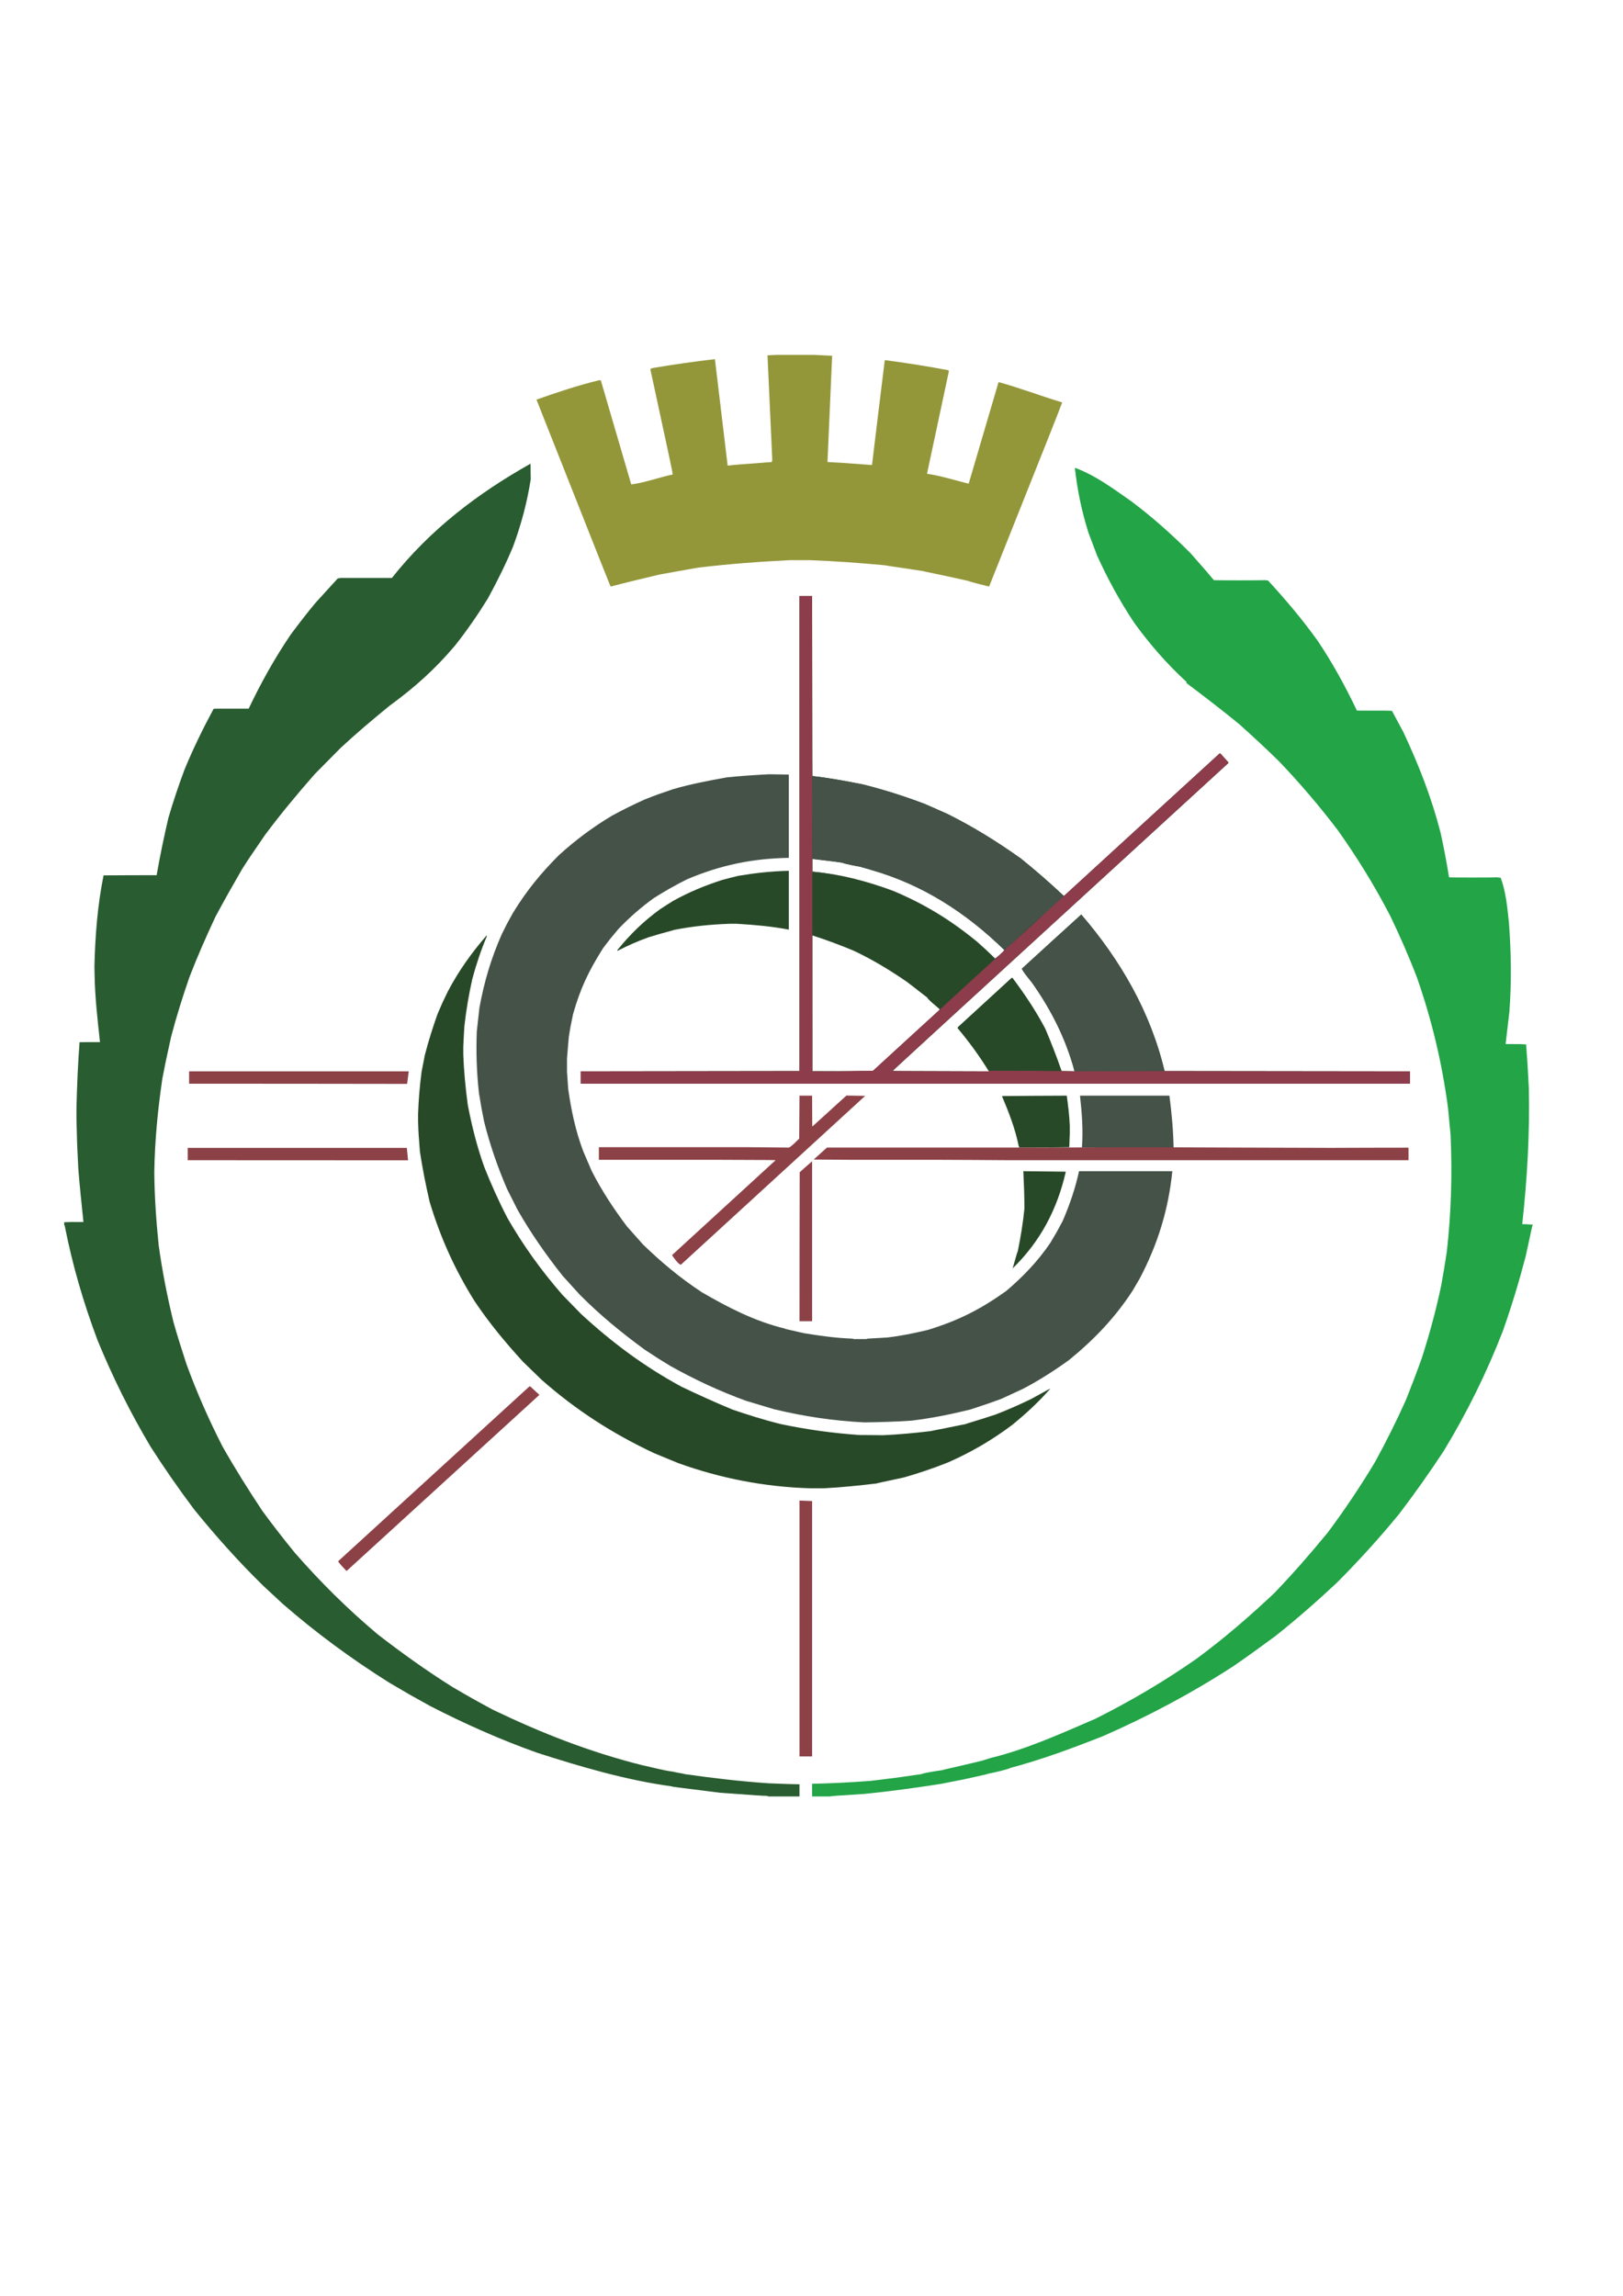
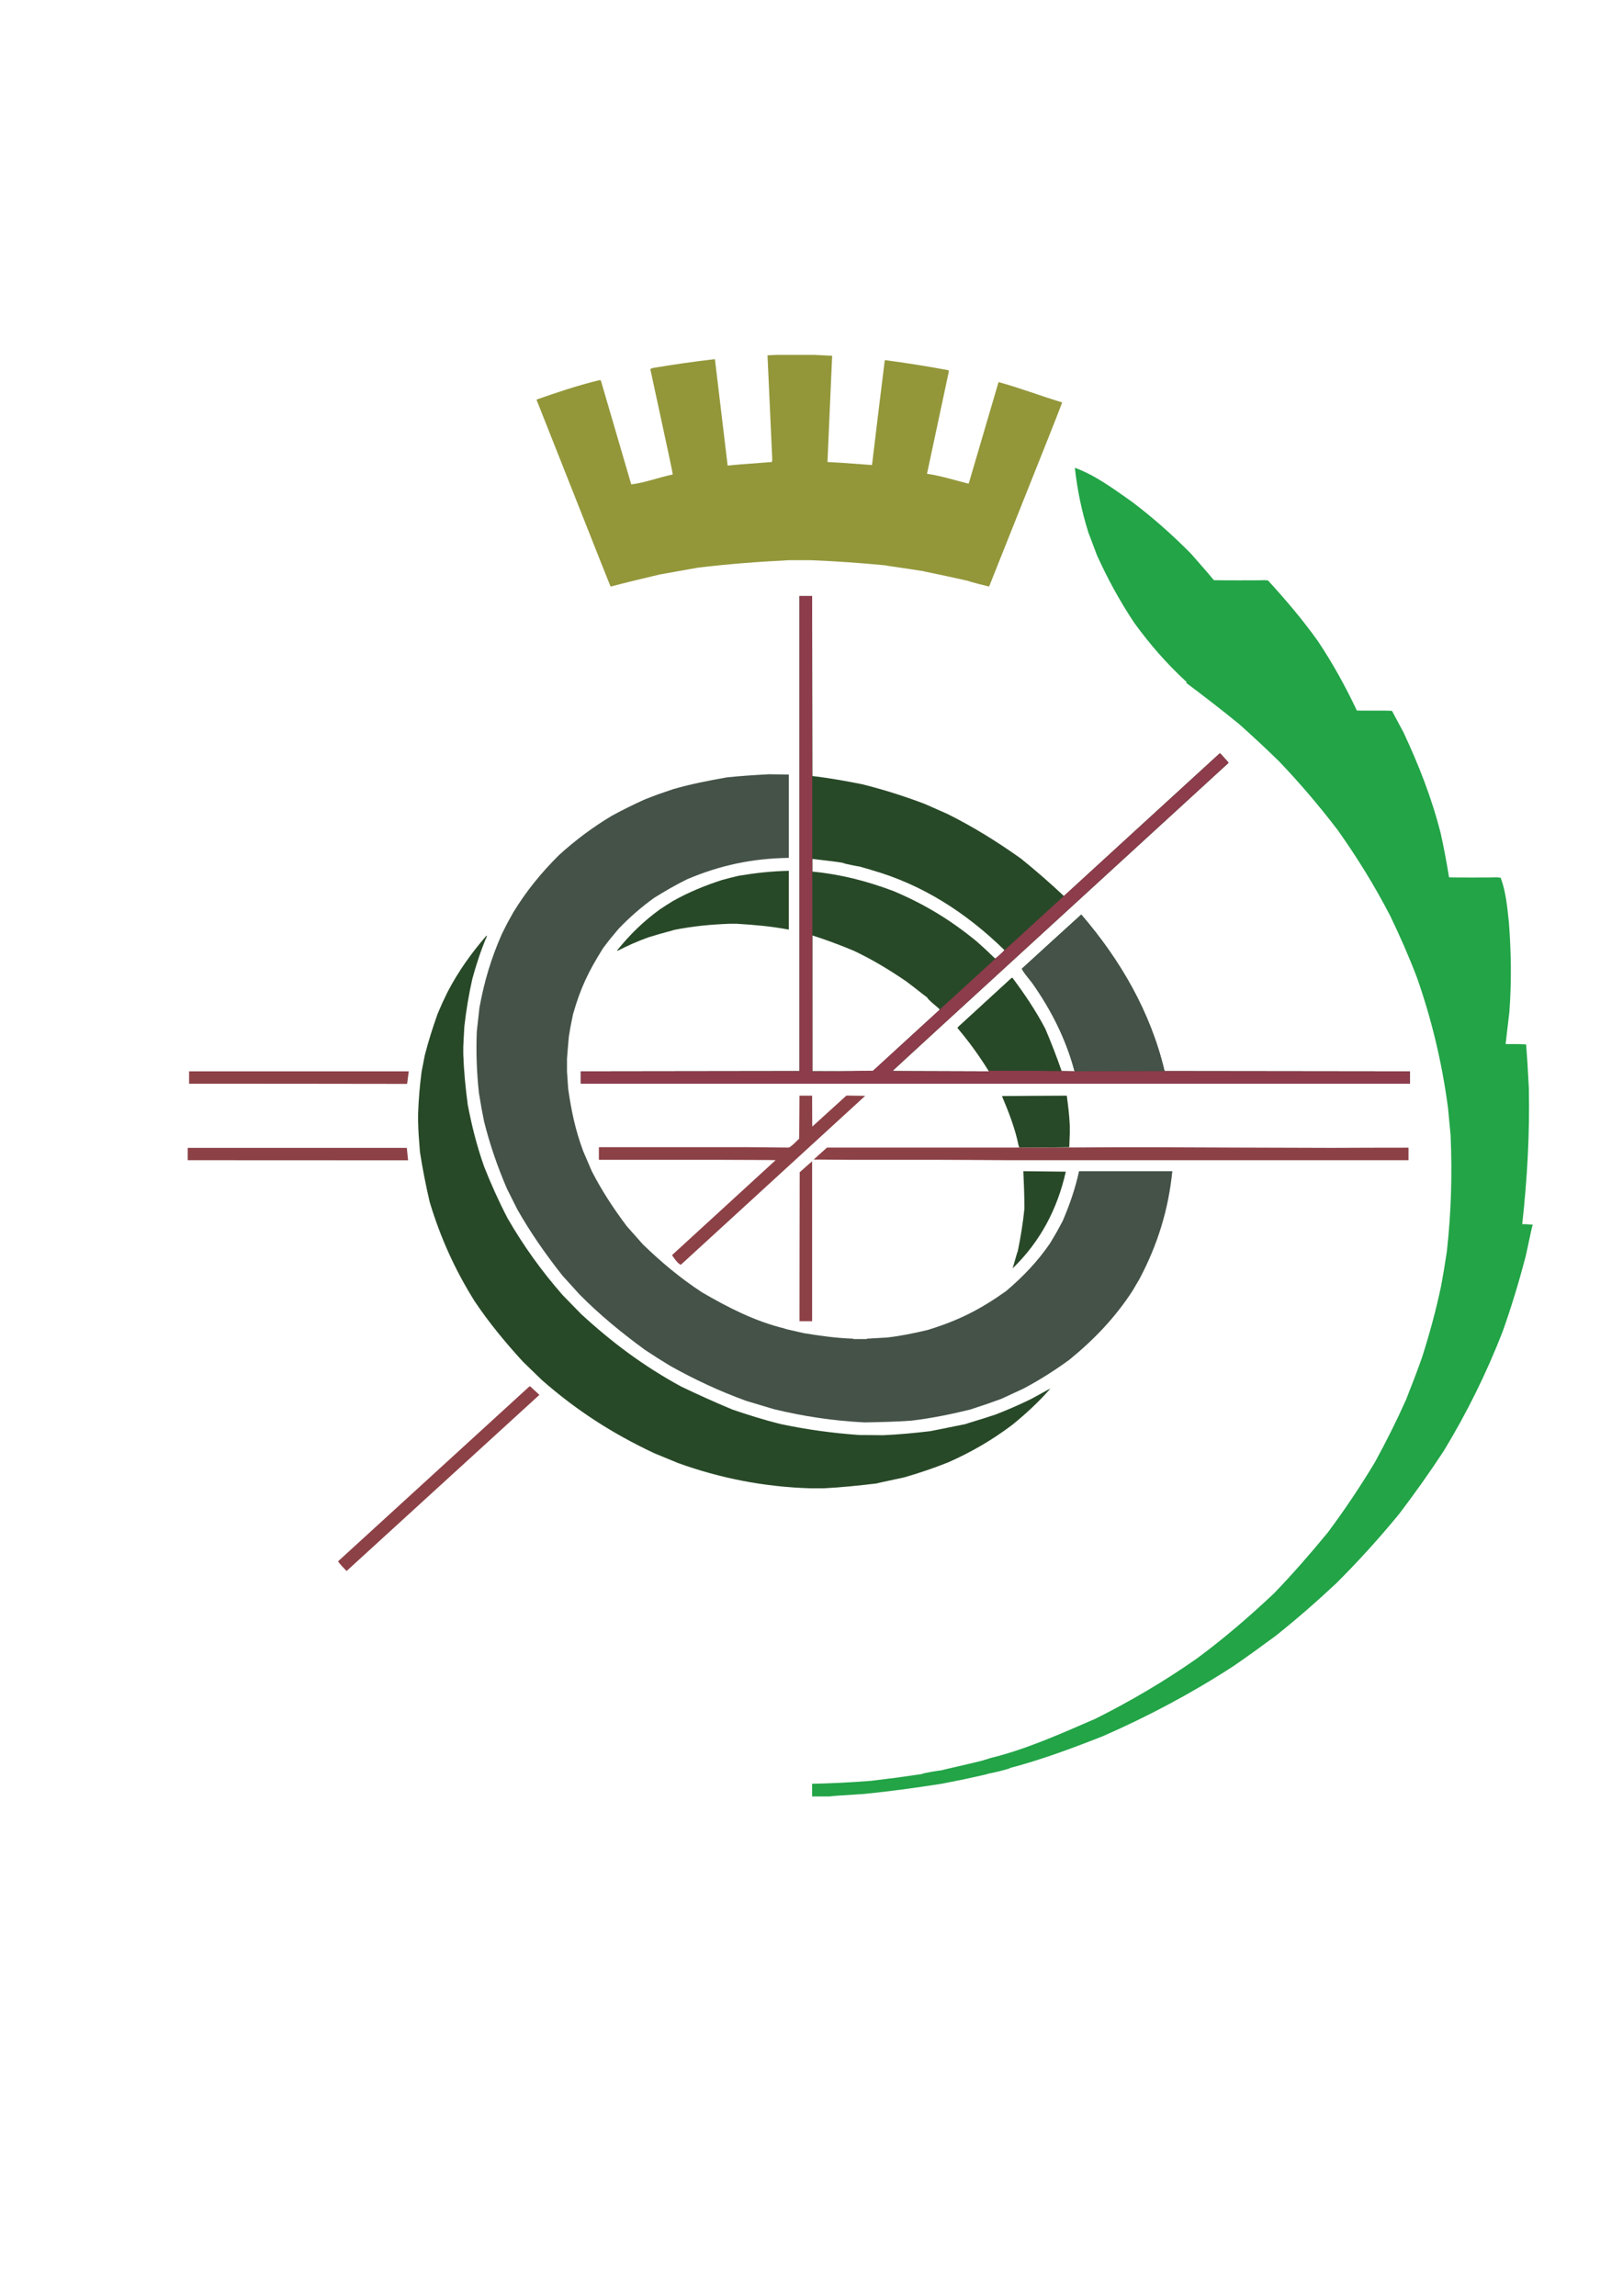
<svg xmlns="http://www.w3.org/2000/svg" xmlns:ns1="http://www.inkscape.org/namespaces/inkscape" xmlns:ns2="http://sodipodi.sourceforge.net/DTD/sodipodi-0.dtd" version="1.1" width="1190.551" height="1683.78" id="svg20506" ns1:version="0.91 r13725" viewBox="0 0 1190.551 1683.78" ns2:docname="escudoFdIvectorizadoColorUnaCapa.svg">
  <defs id="defs20540" />
  <ns2:namedview pagecolor="#ffffff" bordercolor="#666666" borderopacity="1" objecttolerance="10" gridtolerance="10" guidetolerance="10" ns1:pageopacity="0" ns1:pageshadow="2" ns1:window-width="1920" ns1:window-height="1018" id="namedview20538" showgrid="false" ns1:zoom="0.3964348" ns1:cx="466.514" ns1:cy="1003.4003" ns1:window-x="-8" ns1:window-y="-8" ns1:window-maximized="1" ns1:current-layer="g4215" />
  <g ns1:groupmode="layer" id="layer4" ns1:label="Corona" style="display:inline">
    <path ns1:connector-curvature="0" id="path20512-7" style="fill:#93973a;fill-opacity:1;fill-rule:evenodd" d="m 569.565,260.281 c 2.21,0 4.42,0 6.631,0 5.205,0 10.409,0 15.685,0 1.782,0 3.636,0 5.49,0 4.349,0.214 8.698,0.428 13.047,0.642 -1.141,25.952 -2.281,51.905 -3.422,77.928 8.627,0.428 8.627,0.428 32.654,2.21 3.066,-25.596 6.203,-51.12 9.34,-76.645 0.071,-0.143 0.214,-0.214 0.356,-0.285 15.472,2.068 30.587,4.42 46.415,7.415 0.071,0.214 0.143,0.499 0.285,0.784 -5.347,25.026 -10.695,50.051 -16.042,75.148 9.483,1.355 20.249,4.634 30.23,7.201 0.143,-0.071 0.285,-0.143 0.428,-0.214 7.272,-24.74 14.545,-49.481 21.817,-74.221 15.329,4.135 30.801,10.124 46.7,14.901 -4.634,12.192 -4.634,12.192 -53.616,135.038 -0.071,0 -14.759,-3.565 -15.329,-4.135 -23.742,-5.347 -32.512,-6.845 -32.797,-7.13 -16.113,-2.567 -27.521,-3.993 -27.806,-4.278 -18.823,-1.782 -36.79,-3.066 -55.113,-3.779 -5.276,0 -10.481,0 -15.685,0 -22.744,1.141 -44.561,2.781 -66.877,5.49 -9.483,1.64 -18.894,3.351 -28.305,5.062 -11.835,2.781 -24.241,5.775 -35.649,8.77 -0.285,-0.143 -0.285,-0.143 -54.471,-137.105 14.973,-5.276 30.302,-10.409 46.13,-14.259 0.356,0 0.713,0.071 1.069,0.143 7.415,25.382 14.83,50.835 22.316,76.288 9.197,-0.998 20.391,-5.133 30.444,-7.272 -0.856,-5.133 -0.856,-5.133 -16.47,-77.358 0.57,-0.356 1.497,-0.428 1.782,-0.713 14.901,-2.495 30.016,-4.706 45.63,-6.488 3.066,26.024 6.203,52.047 9.34,78.071 6.702,-0.713 6.702,-0.713 32.44,-2.638 0.071,-0.57 0.143,-1.141 0.285,-1.711 -1.212,-25.525 -2.353,-51.049 -3.494,-76.502 2.139,-0.142 4.349,-0.285 6.559,-0.356 z" />
  </g>
  <g ns1:groupmode="layer" id="layer1" ns1:label="Ramos" style="display:inline">
    <g id="g21790" transform="translate(-1171.231,375.758)">
      <path id="path20510-2-7" d="m 1959.68,-32.7 c 1.854,16.327 4.777,30.944 9.91,47.414 2.068,5.561 4.207,11.194 6.346,16.826 7.771,17.111 16.471,33.153 27.309,49.48 11.336,15.614 23.669,29.873 38.57,43.562 -0.214,0.143 -0.355,0.285 -0.498,0.428 12.762,9.625 26.023,19.749 39.07,30.443 9.697,8.698 19.393,17.612 29.233,27.309 15.044,15.757 29.303,32.439 42.992,50.406 14.046,19.821 26.737,40.284 38.287,62.529 7.059,14.616 13.76,29.802 19.82,45.701 10.766,30.801 18.253,62.028 22.674,95.182 0.642,6.702 1.282,13.404 1.924,20.178 1.212,28.876 0.5,56.325 -2.779,85.557 -2.21,14.188 -2.212,14.189 -4.137,24.812 -3.708,17.753 -8.411,35.078 -14.115,52.902 -3.707,10.409 -7.558,20.463 -11.693,30.873 -6.845,15.329 -14.402,30.372 -22.602,45.416 -10.623,17.753 -22.246,35.079 -34.723,51.834 -12.691,15.472 -25.524,30.158 -39.355,44.561 -18.395,17.325 -36.719,33.153 -57.039,48.125 -23.956,16.755 -48.053,30.872 -74.006,43.92 -25.239,10.909 -50.907,22.53 -77.43,28.947 -0.285,0.285 -4.42,1.283 -5.275,1.711 -13.974,3.494 -29.66,6.844 -29.945,7.129 -2.638,0.285 -14.26,2.14 -14.973,2.853 -19.75,2.852 -19.75,2.85 -37.004,4.918 -14.711,1.177 -29.11,1.858 -43.277,2.186 l 0,9.293 12.904,0 c 2.923,-0.428 2.924,-0.428 25.24,-1.853 18.751,-1.854 37.859,-4.492 56.967,-7.486 5.704,-1.141 11.408,-2.281 17.111,-3.422 16.541,-3.636 16.541,-3.637 16.826,-3.922 2.781,-0.428 15.472,-3.35 16.398,-4.277 23.029,-6.06 45.559,-14.473 68.16,-23.385 33.082,-14.545 64.596,-31.229 95.254,-51.121 10.338,-7.058 20.89,-14.759 31.156,-22.316 15.472,-12.335 30.232,-25.239 44.705,-38.785 16.113,-16.113 31.585,-33.154 46.059,-50.836 11.479,-15.115 22.244,-30.302 32.582,-46.059 17.183,-28.305 31.442,-57.324 43.277,-87.768 6.488,-18.323 12.049,-36.789 16.826,-55.041 4.777,-22.316 4.777,-22.315 5.062,-22.529 l 0,-0.57 c -1.782,-0.143 -3.494,-0.286 -5.205,-0.357 l -2.424,0 c 3.707,-33.581 5.561,-66.806 4.848,-99.889 -0.998,-18.537 -0.998,-18.538 -1.996,-31.941 -1.426,-0.071 -2.851,-0.142 -4.277,-0.213 -3.636,-0.071 -7.201,-0.072 -10.766,-0.072 l 2.781,-23.74 c 1.64,-22.245 1.282,-43.635 -0.357,-65.381 -1.212,-11.408 -2.282,-22.888 -6.061,-32.869 -1.141,-0.143 -2.281,-0.214 -3.422,-0.285 0,0.214 -34.438,0.214 -34.438,0 -1.782,-11.051 -3.849,-22.101 -6.131,-32.297 -6.773,-26.523 -16.042,-49.908 -27.307,-74.078 -2.852,-5.276 -5.633,-10.481 -8.414,-15.686 -2.781,-0.214 -2.78,-0.215 -25.738,-0.215 -8.627,-18.181 -17.825,-34.792 -28.52,-50.834 -11.55,-16.185 -23.742,-30.446 -36.646,-44.562 -0.856,-0.143 -1.712,-0.214 -2.496,-0.285 0,0.214 -37.287,0.214 -37.287,0 -4.92,-5.918 -4.92,-5.917 -16.898,-19.535 -13.974,-14.117 -28.306,-26.736 -43.35,-38.072 -13.618,-9.554 -26.736,-19.323 -41.709,-24.812 z" style="display:inline;fill:#22a447;fill-opacity:1;fill-rule:evenodd" ns1:connector-curvature="0" />
-       <path ns1:connector-curvature="0" id="path20510-2-6-2" d="m 1560.415,-35.694 c -39.142,22.031 -73.58,48.34 -101.742,83.846 l -37.504,0 c -0.784,0.071 -1.496,0.215 -2.209,0.357 -5.419,5.918 -10.837,11.835 -16.256,17.824 -6.203,7.415 -12.264,15.328 -18.182,23.242 -11.835,17.468 -21.745,35.221 -30.871,54.4 l -22.816,0 c -0.998,0 -1.995,0.072 -2.922,0.143 -7.843,14.545 -15.045,29.303 -21.391,44.703 -4.278,11.479 -8.199,23.101 -11.764,35.293 -3.208,13.76 -6.131,27.663 -8.627,41.994 -12.976,0 -25.951,0.072 -38.928,0.143 -4.42,21.96 -6.133,43.92 -6.703,66.522 0,2.424 0.072,4.847 0.143,7.271 0.285,15.971 2.139,31.942 3.922,48.483 -4.991,0 -9.982,0 -14.973,0.072 -1.212,15.899 -1.853,31.655 -2.281,48.125 l 0,8.129 c 0.428,18.181 0.428,18.18 1.355,36.504 0.998,12.691 2.423,25.953 3.777,39.143 -9.126,-0.071 -9.126,-0.071 -14.117,0.143 l 0,1.996 c 0.071,0.143 0.215,0.285 0.357,0.428 5.633,28.733 13.688,56.468 24.24,84.488 10.98,26.665 23.6,52.261 38.857,77.857 9.768,15.258 20.25,30.372 31.729,45.701 15.685,19.393 32.369,38.073 50.764,56.111 l 14.545,13.475 c 24.312,21.104 49.624,39.784 77.572,57.395 15.472,9.126 15.471,9.126 30.443,17.396 24.812,12.762 51.12,24.526 78.356,34.223 31.799,10.195 64.952,20.035 98.818,24.67 0.285,0.285 0.286,0.285 35.578,4.705 29.731,2.139 29.731,2.139 34.365,2.281 0.285,0.143 0.641,0.285 0.998,0.428 l 22.744,0 0,-8.94 c -8.129,-0.072 -22.647,-0.747 -23.029,-0.756 -20.748,-1.426 -41.138,-3.849 -61.102,-6.701 -0.285,-0.285 -7.842,-1.428 -8.127,-1.713 -8.271,-1.069 -15.686,-3.279 -23.172,-4.848 -38.928,-9.768 -73.866,-23.599 -109.443,-40.639 -14.973,-8.128 -14.971,-8.128 -29.658,-16.684 -19.536,-12.263 -37.36,-25.097 -54.971,-38.715 -22.53,-18.965 -42.138,-38.501 -60.818,-59.891 -8.413,-10.338 -16.256,-20.39 -23.6,-30.443 -10.695,-16.113 -20.248,-31.371 -29.303,-47.342 -10.267,-20.035 -19.108,-40.284 -26.523,-60.603 -3.351,-10.409 -6.702,-20.747 -9.482,-30.729 -4.634,-18.965 -8.269,-37.717 -10.836,-56.326 -1.854,-18.252 -3.066,-35.719 -3.209,-53.473 0.356,-23.457 2.567,-45.844 5.918,-68.731 2.068,-10.766 2.067,-10.766 6.416,-30.658 3.921,-14.901 8.485,-29.447 13.404,-43.635 5.918,-15.4 12.263,-29.732 19.108,-44.348 6.346,-11.907 12.906,-23.457 19.537,-34.935 5.347,-8.342 5.346,-8.342 16.896,-25.168 11.479,-15.4 23.67,-30.017 36.361,-44.49 l 19.037,-19.25 c 11.479,-10.695 23.743,-21.032 36.006,-31.014 18.252,-13.333 33.296,-26.737 47.912,-44.062 8.77,-11.051 16.898,-22.886 24.17,-34.65 6.845,-12.62 13.19,-25.311 18.537,-38.287 5.989,-16.327 10.196,-32.227 12.834,-49.053 -0.072,-3.85 -0.143,-7.63 -0.143,-11.408 z" style="display:inline;fill:#295c30;fill-opacity:1;fill-rule:evenodd" />
    </g>
  </g>
  <g style="display:inline" ns1:label="LadoAro" id="g4248" ns1:groupmode="layer">
    <path d="m 426.043,794.8 c 0,-3.066 0,-6.06 0,-9.055 53.473,-0.071 106.947,-0.143 160.42,-0.214 0,-116.144 0,-232.288 0,-348.432 3.066,0 6.132,0 9.269,0 0.071,43.991 0.143,87.981 0.214,132.043 12.121,1.426 24.027,3.565 36.576,6.06 15.685,3.921 30.159,8.484 45.987,14.473 5.49,2.424 11.051,4.848 16.612,7.344 18.823,9.411 36.005,20.035 53.758,32.654 10.552,8.485 21.033,17.611 31.371,27.307 0.143,0 0.285,0 0.428,0 37.93,-34.793 75.861,-69.587 113.862,-104.308 0.214,-0.071 0.428,-0.071 0.642,-0.071 5.846,6.417 5.846,6.417 5.989,6.916 -245.264,224.659 -245.264,224.659 -246.262,225.871 -0.428,0.143 -0.428,0.143 70.585,0.356 0,-0.428 0,-0.428 -0.285,-0.428 -7.059,-11.408 -14.473,-21.532 -22.601,-31.157 0,-0.285 0,-0.499 0,-0.713 13.119,-12.049 26.238,-24.099 39.428,-36.148 0.143,-0.071 0.356,-0.143 0.57,-0.143 8.698,11.621 16.898,23.671 24.099,37.36 4.278,10.053 8.199,20.106 11.978,31.015 3.137,0 6.346,0.071 9.554,0.142 -6.274,-23.742 -17.325,-45.345 -31.086,-64.809 -1.711,-2.21 -7.486,-9.055 -7.486,-10.481 14.473,-13.261 28.947,-26.451 43.492,-39.642 28.59,33.225 50.764,71.298 61.102,114.789 59.961,0.071 119.923,0.142 179.955,0.214 0,2.994 0,5.989 0,9.055 -202.771,0 -405.47,0 -608.169,0 z M 640.15,785.674 c -14.759,-0.071 -29.517,-0.142 -44.205,-0.142 0,-33.154 0,-66.307 0,-99.46 9.91,3.137 20.177,6.987 30.444,11.265 13.261,6.274 25.881,13.832 38.643,22.601 7.059,5.276 14.402,11.265 15.044,11.55 0.499,1.569 6.773,6.488 8.984,8.484 0,0.285 0,0.57 0,0.856 -16.327,14.901 -32.654,29.874 -48.91,44.846 z M 595.946,639.228 c 0,-3.137 0,-6.203 0,-9.269 16.969,1.996 16.969,1.996 22.316,2.852 0.642,0.642 10.481,2.495 12.834,2.852 0.285,0.285 7.843,2.139 8.128,2.424 37.36,10.623 69.301,31.157 97.464,58.607 0,0.998 -6.132,6.417 -6.845,6.203 -6.631,-6.417 -6.631,-6.417 -13.19,-12.263 -19.464,-16.042 -38.429,-27.45 -60.96,-37.004 -19.963,-7.558 -39.214,-12.406 -59.747,-14.402 z" style="fill:#284928;fill-opacity:1;fill-rule:evenodd" id="path4258" ns1:connector-curvature="0" />
    <path d="m 750.661,858.968 c 10.338,0.071 20.748,0.214 31.157,0.356 -6.203,27.45 -18.609,51.12 -39,70.941 3.422,-11.978 3.422,-11.978 3.708,-12.263 2.21,-10.766 3.921,-21.247 4.92,-31.514 0,-9.554 -0.356,-18.395 -0.784,-27.521 z" style="fill:#284928;fill-opacity:1;fill-rule:evenodd" id="path4260" ns1:connector-curvature="0" />
    <path d="m 578.62,638.658 c 0,14.331 0,28.733 0,43.135 -13.261,-2.495 -25.239,-3.494 -38.073,-4.278 -1.854,0 -3.636,0 -5.419,0 -14.117,0.499 -27.378,1.854 -40.64,4.492 -0.285,0.285 -7.771,1.996 -18.537,5.347 -8.271,2.923 -15.685,6.274 -23.101,10.053 0,-0.214 0,-0.428 0,-0.57 9.411,-11.621 19.179,-21.175 31.371,-30.016 3.137,-2.068 6.274,-4.064 9.483,-6.06 11.835,-6.559 23.243,-11.265 36.291,-15.472 3.779,-0.998 7.629,-1.996 11.479,-2.923 12.263,-2.068 24.312,-3.422 37.146,-3.708 z" style="fill:#284928;fill-opacity:1;fill-rule:evenodd" id="path4262" ns1:connector-curvature="0" />
    <path d="m 306.691,822.606 c 0,-1.925 0,-3.85 0,-5.704 0.356,-10.409 1.212,-20.534 2.567,-30.872 0.784,-4.064 1.569,-8.128 2.353,-12.121 2.781,-10.837 5.846,-20.32 9.34,-30.23 3.565,-8.342 3.565,-8.342 7.486,-16.398 7.914,-15.115 17.468,-28.448 28.448,-41.139 0.071,0.143 0.142,0.285 0.285,0.428 -4.349,10.267 -7.7,20.32 -10.695,31.371 -2.567,11.408 -4.492,22.815 -5.846,34.864 -0.285,4.991 -0.57,9.982 -0.784,15.044 0,1.782 0,3.565 0,5.419 0.428,12.192 1.569,24.099 3.28,37.004 2.923,15.186 6.631,30.302 12.121,45.631 4.848,12.263 10.552,25.025 17.04,37.502 11.55,20.035 24.598,38.287 40.354,56.325 4.492,4.634 8.983,9.269 13.547,13.903 22.601,20.819 45.773,38.216 73.579,53.331 12.049,5.775 24.669,11.479 37.503,16.826 11.122,3.779 22.958,7.558 35.007,10.552 19.108,4.064 38.002,6.702 58.322,8.128 5.704,0 11.408,0.071 17.111,0.143 11.194,-0.499 22.958,-1.569 34.793,-2.995 8.484,-1.711 17.04,-3.422 25.596,-5.133 0.285,-0.285 10.909,-3.28 22.245,-7.059 8.627,-3.351 17.325,-7.13 26.095,-11.408 13.832,-7.629 13.832,-7.629 13.974,-7.486 -8.413,9.625 -17.753,18.252 -27.735,26.38 -14.901,11.265 -30.302,20.177 -47.27,27.663 -10.766,4.278 -21.532,7.914 -32.227,10.98 -17.254,3.779 -19.678,4.135 -19.963,4.42 -13.119,1.569 -26.238,2.923 -38.928,3.565 -3.28,0 -6.559,0 -9.768,0 -33.866,-0.998 -66.164,-7.344 -97.179,-18.537 -5.918,-2.424 -11.764,-4.848 -17.61,-7.272 -30.872,-14.545 -57.109,-31.514 -82.278,-53.616 -4.634,-4.492 -9.197,-8.912 -13.76,-13.333 -13.19,-14.402 -24.954,-28.662 -35.435,-44.276 -14.83,-23.671 -25.311,-47.199 -33.082,-73.009 -2.923,-12.477 -5.276,-24.74 -7.13,-36.647 -1.069,-13.404 -1.069,-13.404 -1.355,-22.245 z" style="fill:#284928;fill-opacity:1;fill-rule:evenodd" id="path4264" ns1:connector-curvature="0" />
    <path ns1:connector-curvature="0" id="path4304" style="display:inline;fill:#284928;fill-opacity:1;fill-rule:evenodd" d="m 747.596,841.643 0,-0.856 -0.285,0 c -2.567,-13.047 -7.558,-25.596 -12.335,-36.932 15.828,-0.143 31.656,-0.214 47.556,-0.285 0.927,6.702 1.925,14.616 2.21,22.031 l 0,5.918 c -0.143,3.28 -0.285,6.559 -0.356,9.839 -4.903,0 -8.748,0.149 -14.142,0.149 -5.151,0 -13.902,0.137 -22.647,0.137 z" ns2:nodetypes="ccccccccccc" />
    <path ns1:connector-curvature="0" id="path4296" style="display:inline;fill:#284928;fill-opacity:1;fill-rule:evenodd" d="m 725.493,785.745 c 0,-0.428 0,-0.428 -0.285,-0.428 -7.059,-11.408 -14.473,-21.532 -22.601,-31.157 l 0,-0.713 c 13.119,-12.049 26.238,-24.099 39.428,-36.148 0.143,-0.071 0.356,-0.143 0.57,-0.143 8.698,11.621 16.898,23.671 24.099,37.36 4.278,10.053 8.199,20.106 11.978,31.015 -20.094,0 -42.614,0.45 -53.188,0.214 z" ns2:nodetypes="ccccccccc" />
  </g>
  <g style="display:inline" ns1:label="TapaAro" id="g4216" ns1:groupmode="layer">
    <path d="m 578.62,568.073 c 0,20.32 0,40.711 0,61.102 -26.879,0.428 -50.122,5.347 -74.435,15.614 -8.698,4.278 -16.541,8.841 -24.526,13.832 -9.34,6.773 -17.539,13.903 -25.667,22.316 -6.274,7.415 -6.274,7.415 -11.621,14.473 -10.871,17.296 -16.655,29.509 -22.031,48.482 -1.996,9.625 -1.996,9.625 -3.066,16.398 -0.499,5.347 -0.927,10.695 -1.355,16.113 0,3.137 0,6.274 0,9.483 0.285,4.135 0.57,8.342 0.856,12.548 2.21,15.614 5.205,30.302 11.051,45.916 2.068,4.92 4.207,9.839 6.346,14.759 7.272,14.117 15.685,27.022 25.667,40.283 3.921,4.42 7.843,8.841 11.764,13.261 13.404,12.976 26.951,24.384 43.206,35.078 18.751,10.909 38.643,21.247 60.674,26.594 0.285,0.285 0.285,0.285 14.117,3.422 11.764,1.925 23.671,3.636 36.291,4.064 0,0.071 0,0.143 0,0.285 3.28,0 6.631,0 9.982,0 0,-0.142 0,-0.214 0,-0.285 4.92,-0.285 9.839,-0.57 14.759,-0.856 9.768,-1.069 19.821,-3.137 29.945,-5.561 22.644,-6.948 38.545,-15.059 57.466,-28.519 12.335,-10.481 23.1,-21.674 32.298,-35.15 4.991,-8.342 4.991,-8.342 9.197,-16.256 5.205,-12.121 9.34,-24.17 11.978,-36.504 22.815,0 45.63,0 68.446,0 -2.852,28.091 -10.623,53.473 -23.956,78.784 -1.711,2.923 -3.422,5.846 -5.133,8.77 -12.834,19.821 -28.305,35.934 -46.557,50.835 -11.051,7.985 -21.888,14.901 -33.795,21.175 -5.347,2.424 -10.695,4.92 -16.042,7.415 -9.411,3.422 -9.411,3.422 -22.815,7.843 -14.473,3.565 -28.733,6.417 -43.064,8.128 -11.978,0.856 -23.029,1.069 -34.437,1.283 -23.029,-1.141 -44.49,-4.42 -66.236,-9.625 -6.916,-2.068 -13.832,-4.135 -20.676,-6.203 -19.464,-7.059 -37.717,-15.614 -55.327,-25.453 -9.126,-5.561 -9.126,-5.561 -18.894,-11.978 -17.254,-12.62 -33.153,-25.667 -47.77,-40.426 -4.207,-4.634 -8.413,-9.269 -12.62,-13.903 -12.548,-15.899 -23.386,-31.442 -33.082,-48.483 -2.567,-5.062 -5.133,-10.124 -7.629,-15.186 -7.13,-16.612 -12.62,-32.583 -16.826,-49.409 -1.854,-9.269 -1.854,-9.269 -3.779,-20.89 -1.711,-15.543 -2.139,-30.373 -1.569,-45.203 0.642,-5.775 1.283,-11.55 1.925,-17.325 3.565,-19.464 8.556,-36.148 16.398,-53.972 3.636,-7.415 3.636,-7.415 8.342,-15.828 9.91,-16.184 20.391,-28.947 33.653,-42.208 12.121,-10.98 24.669,-20.391 38.857,-28.875 7.843,-4.278 15.685,-8.128 24.027,-11.907 9.697,-3.779 9.697,-3.779 20.89,-7.558 12.762,-3.708 25.81,-6.203 39.285,-8.627 10.267,-1.069 20.177,-1.711 31.015,-2.282 4.777,0.071 9.625,0.143 14.473,0.214 z" style="fill:#445248;fill-opacity:1;fill-rule:evenodd" id="path4224" ns1:connector-curvature="0" />
-     <path d="m 793.654,841.5 c 0.998,-13.047 -0.071,-25.524 -1.426,-37.93 l 65.594,0 c 1.64,12.548 2.781,24.74 3.066,37.93 -23.089,0 -41.936,0 -67.234,0 z" style="fill:#445248;fill-opacity:1;fill-rule:evenodd" id="path4234" ns1:connector-curvature="0" ns2:nodetypes="ccccc" />
    <path ns1:connector-curvature="0" id="path4322" style="display:inline;fill:#445248;fill-opacity:1;fill-rule:evenodd" d="m 788.235,785.674 c -6.274,-23.742 -17.325,-45.345 -31.086,-64.809 -1.711,-2.21 -7.486,-9.055 -7.486,-10.481 14.473,-13.261 28.947,-26.451 43.492,-39.642 28.59,33.225 50.764,71.298 61.102,114.789 -23.583,0 -41.721,0.142 -66.022,0.142 z" ns2:nodetypes="cccccc" />
-     <path ns1:connector-curvature="0" id="path4339" style="display:inline;fill:#445248;fill-opacity:1;fill-rule:evenodd" d="m 595.827,639.71 0,-39.851 -0.096,-19.62 c 0.071,43.991 0.143,-55.158 0.214,-11.096 12.121,1.426 24.027,3.565 36.576,6.06 15.685,3.921 30.159,8.484 45.987,14.473 5.49,2.424 11.051,4.848 16.612,7.344 18.823,9.411 36.005,20.035 53.758,32.654 10.552,8.485 21.033,17.611 31.371,27.307 l 0.428,0 c -12.594,12.328 -17.636,15.358 -27.551,24.717 -21.935,20.705 -5.744,6.762 -23.241,22.021 -18.298,-21.086 -70.983,-59.744 -134.059,-64.009 z m 0.118,-0.482 0,-9.269 c 16.969,1.996 16.969,1.996 22.316,2.852 0.642,0.642 10.481,2.495 12.834,2.852 0.285,0.285 7.843,2.139 8.128,2.424 37.36,10.623 69.301,31.157 97.464,58.607 0,0.998 -6.132,6.417 -6.845,6.203 -6.631,-6.417 -6.631,-6.417 -13.19,-12.263 -19.464,-16.042 -38.429,-27.45 -60.96,-37.004 -19.963,-7.558 -39.214,-12.406 -59.747,-14.402 z" ns2:nodetypes="ccccccccccscccccccccccc" />
  </g>
  <g style="display:inline" ns1:label="Lineas" id="g4215" ns1:groupmode="layer">
    <g id="g4217">
      <path ns1:connector-curvature="0" id="path4235" style="fill:#8c4146;fill-opacity:1;fill-rule:evenodd" d="m 254.216,1152.215 c -1.426,-1.569 -6.132,-6.274 -6.132,-7.201 46.7,-42.707 93.4,-85.415 140.1,-128.051 0.214,-0.071 0.428,-0.143 0.713,-0.214 2.21,2.068 4.492,4.135 6.773,6.274 -47.199,43.064 -94.327,86.128 -141.455,129.191 z" />
      <path ns1:connector-curvature="0" id="path4237" style="fill:#8c4146;fill-opacity:1;fill-rule:evenodd" d="m 299.347,850.982 c -53.901,-0.071 -107.802,-0.071 -161.632,-0.071 0,-3.066 0,-6.06 0,-9.055 53.544,0 107.089,0 160.705,0 0.285,2.994 0.57,6.06 0.927,9.126 z" />
-       <path ns1:connector-curvature="0" id="path4239" style="fill:#8c4146;fill-opacity:1;fill-rule:evenodd" d="m 568.852,850.982 c 0.143,-0.214 0.143,-0.214 -42.779,-0.356 -19.037,0 -38.073,0 -57.038,0 -9.91,0 -19.821,0 -29.731,0 0,-3.137 0,-6.203 0,-9.269 7.344,0 14.687,0 22.102,0 28.804,0 57.68,0 86.555,0 10.196,0.071 20.391,0.143 30.658,0.285 1.854,-0.57 5.918,-4.991 7.629,-6.559 0.071,-10.552 0.143,-21.033 0.214,-31.514 3.066,0 6.132,0 9.269,0 0.071,22.673 0.071,22.673 0.214,22.601 8.271,-7.558 16.612,-15.115 24.954,-22.673 4.563,0.071 9.126,0.143 13.76,0.214 -45.06,41.281 -90.12,82.563 -135.18,123.844 -1.782,0 -6.346,-6.488 -6.488,-7.058 25.239,-23.172 50.55,-46.343 75.861,-69.515 z" />
+       <path ns1:connector-curvature="0" id="path4239" style="fill:#8c4146;fill-opacity:1;fill-rule:evenodd" d="m 568.852,850.982 c 0.143,-0.214 0.143,-0.214 -42.779,-0.356 -19.037,0 -38.073,0 -57.038,0 -9.91,0 -19.821,0 -29.731,0 0,-3.137 0,-6.203 0,-9.269 7.344,0 14.687,0 22.102,0 28.804,0 57.68,0 86.555,0 10.196,0.071 20.391,0.143 30.658,0.285 1.854,-0.57 5.918,-4.991 7.629,-6.559 0.071,-10.552 0.143,-21.033 0.214,-31.514 3.066,0 6.132,0 9.269,0 0.071,22.673 0.071,22.673 0.214,22.601 8.271,-7.558 16.612,-15.115 24.954,-22.673 4.563,0.071 9.126,0.143 13.76,0.214 -45.06,41.281 -90.12,82.563 -135.18,123.844 -1.782,0 -6.346,-6.488 -6.488,-7.058 25.239,-23.172 50.55,-46.343 75.861,-69.515 " />
      <path ns1:connector-curvature="0" id="path4241" style="fill:#8c4146;fill-opacity:1;fill-rule:evenodd" d="m 595.732,851.696 c 0,39.071 0,78.142 0,117.285 -3.137,0 -6.203,0 -9.269,0 0,-36.433 0.071,-72.866 0.143,-109.228 2.994,-2.709 6.06,-5.419 9.126,-8.057 z" />
-       <path ns1:connector-curvature="0" id="path4243" style="fill:#8c4146;fill-opacity:1;fill-rule:evenodd" d="m 595.732,1100.881 c 0,62.385 0,124.842 0,187.299 -3.137,0 -6.203,0 -9.269,0 0,-62.599 0,-125.127 0,-187.655 3.066,0.071 6.132,0.214 9.269,0.356 z" />
      <path ns1:connector-curvature="0" id="path4245" style="fill:#8c4146;fill-opacity:1;fill-rule:evenodd" d="m 298.634,794.942 c -53.331,-0.071 -106.661,-0.143 -159.921,-0.143 0,-3.066 0,-6.06 0,-9.055 53.687,0 107.374,0 161.133,0 -0.428,3.066 -0.856,6.132 -1.212,9.197 z" />
    </g>
    <g style="display:inline;fill:#8c4146;fill-opacity:1" id="g21978">
      <path ns1:connector-curvature="0" id="path21994" style="fill:#8c4146;fill-opacity:1;fill-rule:evenodd" d="m 739.468,850.911 c -17.254,-0.143 -34.508,-0.214 -51.762,-0.285 l -62.742,0 c -9.411,-0.071 -18.751,-0.143 -28.091,-0.214 3.208,-2.923 6.488,-5.846 9.768,-8.77 l 41.139,0 85.557,0 c 107.88,0 55.354,-0.553 172.754,0 l 70.585,0.214 c 18.751,-0.071 37.503,-0.143 56.325,-0.143 0.071,0 0.143,0.071 0.214,0.143 l 0,9.055 -37.503,0 -55.184,0 -55.113,0 -60.817,0 z" ns2:nodetypes="cccccccccsccccccc" />
    </g>
    <g id="g4315" style="display:inline;fill:#8c3c4b;fill-opacity:1">
      <path ns1:connector-curvature="0" id="path4323" style="fill:#8c3c4b;fill-opacity:1;fill-rule:evenodd" d="m 426.043,794.8 0,-9.055 c 53.473,-0.071 106.947,-0.143 160.42,-0.214 l 0,-348.432 9.269,0 c 0.071,43.991 0.143,304.6 0.214,348.662 35.895,0 23.613,-0.456 44.383,-0.456 C 632.929,792.084 856.538,587.395 894.54,552.673 c 0.214,-0.071 0.428,-0.071 0.642,-0.071 5.846,6.417 5.846,6.417 5.989,6.916 -245.264,224.659 -245.264,224.659 -246.262,225.871 -0.428,0.143 -0.428,0.143 70.585,0.356 0,-0.428 0,-0.428 -0.285,-0.428 68.121,0 26.592,0.214 53.473,0.214 3.137,0 6.346,0.071 9.554,0.142 32.645,0 26.197,-0.142 66.022,-0.142 59.961,0.071 119.923,0.142 179.955,0.214 l 0,9.055 z" ns2:nodetypes="ccccccccccccccccccc" />
    </g>
  </g>
</svg>